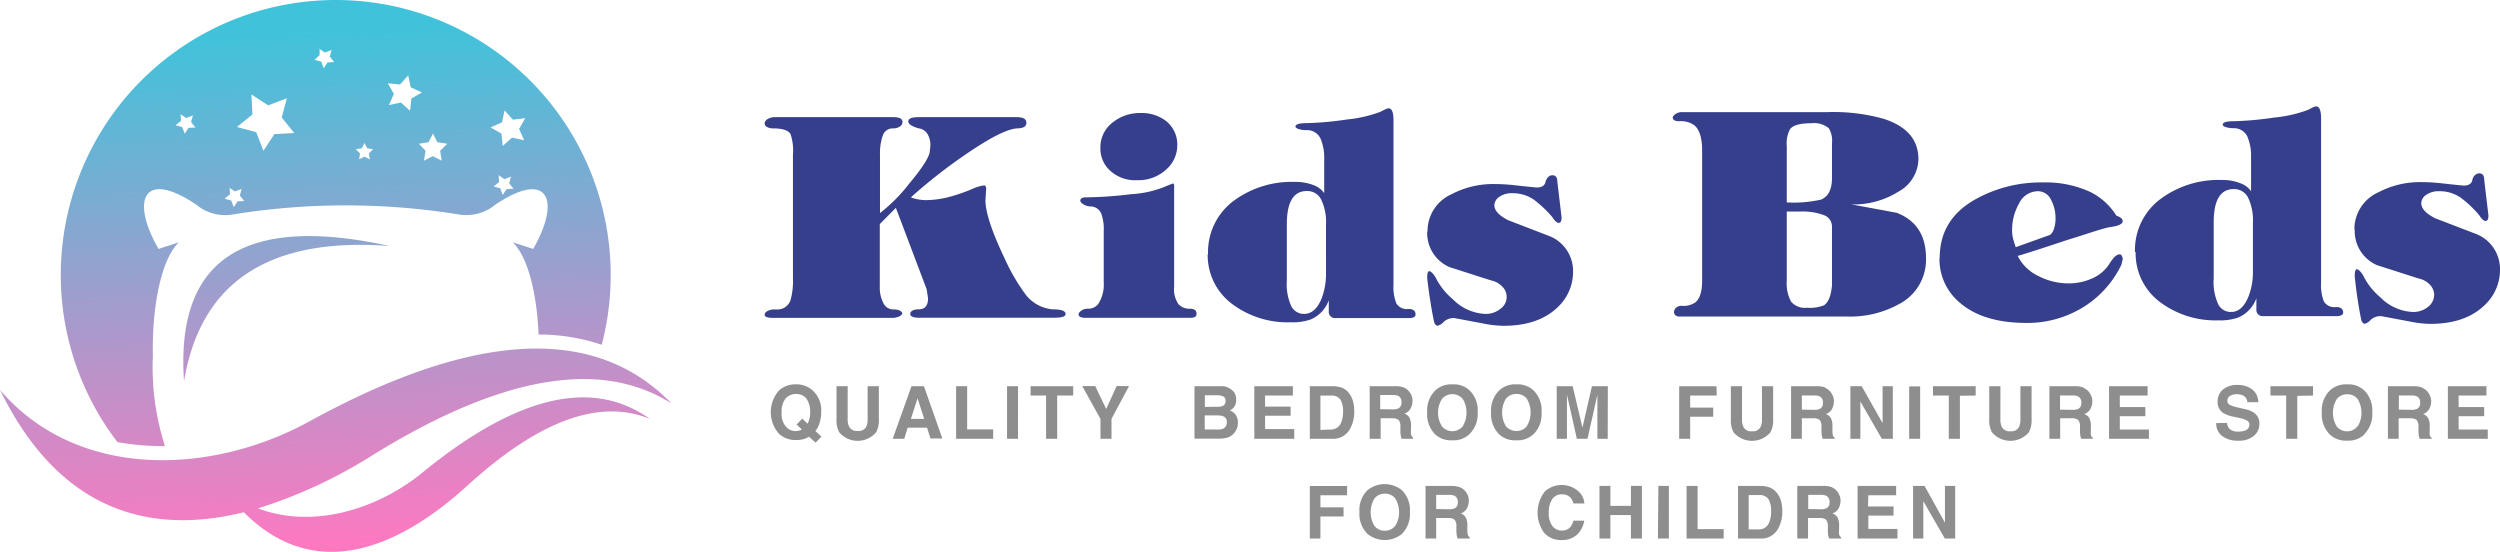
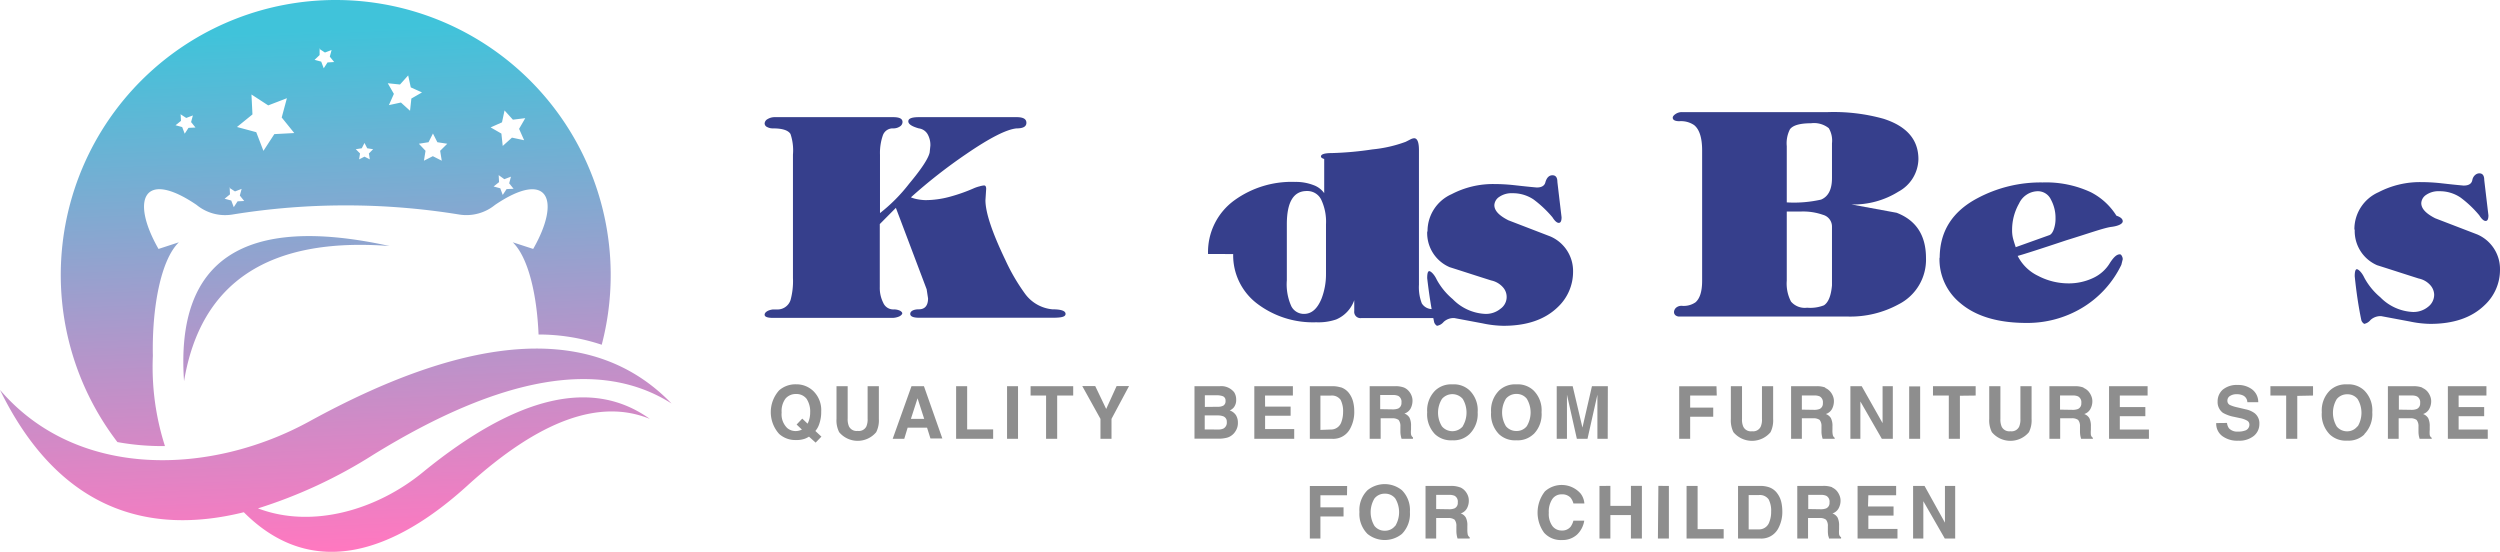
<svg xmlns="http://www.w3.org/2000/svg" viewBox="0 0 376 83">
  <defs>
    <linearGradient id="a" x1="51.47" y1="673.25" x2="48.17" y2="751.34" gradientTransform="matrix(1, 0, 0, -1, 0, 755.89)" gradientUnits="userSpaceOnUse">
      <stop offset="0" stop-color="#ff78c0" />
      <stop offset="1" stop-color="#40c3da" />
    </linearGradient>
  </defs>
  <path d="M123.24,63.69a3.07,3.07,0,0,1-.61,1.13l.91.85-.87.9-1-.9A3,3,0,0,1,121,66a3.71,3.71,0,0,1-1.27.18,3.63,3.63,0,0,1-2.55-.92,4.9,4.9,0,0,1,0-6.55,3.72,3.72,0,0,1,2.55-.91,3.67,3.67,0,0,1,2.58,1,4,4,0,0,1,1.2,3.1A5.4,5.4,0,0,1,123.24,63.69Zm-3,1.06a2.61,2.61,0,0,0,.37-.14l-.8-.76.85-.89.8.76a3.1,3.1,0,0,0,.26-.68,3.75,3.75,0,0,0,.13-1,3.5,3.5,0,0,0-.54-2.06,1.92,1.92,0,0,0-1.6-.72,2,2,0,0,0-1.57.69,3.14,3.14,0,0,0-.58,2.09,2.86,2.86,0,0,0,.83,2.33,1.92,1.92,0,0,0,1.3.46A2,2,0,0,0,120.24,64.75Zm7.25-1.8a2.71,2.71,0,0,0,.2,1.19,1.28,1.28,0,0,0,1.31.67,1.26,1.26,0,0,0,1.3-.67,2.74,2.74,0,0,0,.19-1.19V58.08h1.69V63a3.93,3.93,0,0,1-.4,2,3.63,3.63,0,0,1-5.57,0,3.93,3.93,0,0,1-.4-2V58.08h1.68Zm14.24,3h-1.79l-.51-1.63h-2.92L136,66h-1.74l2.83-7.92h1.87ZM138,59.9,137,63h2Zm7.46,4.68h3.91V66h-5.57V58.08h1.66Zm6-6.5h1.65V66h-1.65ZM159,59.49V66h-1.67V59.49H155V58.08h6.41v1.41ZM167.17,63v3h-1.66V63l-2.74-4.94h1.95l1.65,3.45,1.57-3.45h1.87Zm18.39-4.09a2,2,0,0,1,.36,1.21,1.77,1.77,0,0,1-.36,1.16,1.67,1.67,0,0,1-.61.45,1.85,1.85,0,0,1,.93.7,2.13,2.13,0,0,1,.3,1.16,2.21,2.21,0,0,1-.36,1.26,2.09,2.09,0,0,1-.56.62,2.06,2.06,0,0,1-.9.4,5,5,0,0,1-1.12.11h-3.59V58.08h3.84A2.47,2.47,0,0,1,185.56,58.93Zm-2.39,2.27A1.65,1.65,0,0,0,184,61a.76.76,0,0,0,.32-.7.68.68,0,0,0-.43-.72,2.79,2.79,0,0,0-.95-.13h-1.73V61.2Zm0,3.42a1.86,1.86,0,0,0,.82-.14,1,1,0,0,0,.52-1,.84.84,0,0,0-.51-.84,2.27,2.27,0,0,0-.81-.14h-2v2.11Zm7.1-3.45h3.84v1.38h-3.84v2h4.38V66h-6V58.08h5.8v1.41h-4.19Zm11.36-2.91a2.56,2.56,0,0,1,1.34,1,3.61,3.61,0,0,1,.56,1.27,5.69,5.69,0,0,1,.15,1.32,5.24,5.24,0,0,1-.64,2.68A2.87,2.87,0,0,1,200.39,66H197V58.08h3.41A4.23,4.23,0,0,1,201.63,58.26Zm-1.51,6.36a1.64,1.64,0,0,0,1.63-1.15A4.26,4.26,0,0,0,202,62a3.78,3.78,0,0,0-.37-1.86,1.61,1.61,0,0,0-1.51-.64h-1.53v5.16Zm11-6.33a2,2,0,0,1,.76.55,2.32,2.32,0,0,1,.41.67,2,2,0,0,1,.15.82,2.51,2.51,0,0,1-.28,1.12,1.62,1.62,0,0,1-.94.77,1.44,1.44,0,0,1,.77.62,2.7,2.7,0,0,1,.23,1.25v.52a3.09,3.09,0,0,0,0,.74.68.68,0,0,0,.29.45V66H210.8a3,3,0,0,1-.11-.43,3.08,3.08,0,0,1-.07-.68v-.73a1.51,1.51,0,0,0-.27-1,1.56,1.56,0,0,0-1-.25h-1.7V66H206V58.08h3.89A3.66,3.66,0,0,1,211.17,58.29Zm-1.67,3.3a2.23,2.23,0,0,0,.84-.13.9.9,0,0,0,.49-.89,1,1,0,0,0-.47-1,1.92,1.92,0,0,0-.82-.14h-1.91v2.13ZM221,65.3a3.43,3.43,0,0,1-2.58.92,3.49,3.49,0,0,1-2.6-.92A4.29,4.29,0,0,1,214.65,62a4.21,4.21,0,0,1,1.21-3.27,3.49,3.49,0,0,1,2.6-.92,3.43,3.43,0,0,1,2.58.92,4.17,4.17,0,0,1,1.2,3.27A4.24,4.24,0,0,1,221,65.3Zm-1-1.2A4,4,0,0,0,220,60a2.06,2.06,0,0,0-3.13,0,3.91,3.91,0,0,0,0,4.13,2.06,2.06,0,0,0,3.13,0Zm10.63,1.2a3.43,3.43,0,0,1-2.58.92,3.48,3.48,0,0,1-2.6-.92A4.29,4.29,0,0,1,224.26,62a4.21,4.21,0,0,1,1.21-3.27,3.48,3.48,0,0,1,2.6-.92,3.43,3.43,0,0,1,2.58.92,4.17,4.17,0,0,1,1.2,3.27A4.24,4.24,0,0,1,230.65,65.3Zm-1-1.2a4,4,0,0,0,0-4.13,1.92,1.92,0,0,0-1.56-.72,2,2,0,0,0-1.58.72,4,4,0,0,0,0,4.13,2,2,0,0,0,1.58.72A1.92,1.92,0,0,0,229.63,64.1ZM241.8,66h-1.55V60.64c0-.15,0-.37,0-.65v-.63L238.76,66h-1.6l-1.49-6.64V60c0,.28,0,.5,0,.65V66h-1.54V58.08h2.4L238,64.31l1.43-6.23h2.39Zm16.4-6.51h-4V61.3h3.47v1.38h-3.47V66h-1.65V58.09h5.61ZM262,63a2.57,2.57,0,0,0,.2,1.19,1.26,1.26,0,0,0,1.31.67,1.25,1.25,0,0,0,1.29-.67A2.57,2.57,0,0,0,265,63V58.08h1.68V63a4,4,0,0,1-.39,2,3.64,3.64,0,0,1-5.58,0,4,4,0,0,1-.39-2V58.08H262Zm12.5-4.66a2,2,0,0,1,.76.55,2.32,2.32,0,0,1,.41.67,2,2,0,0,1,.15.82,2.51,2.51,0,0,1-.28,1.12,1.62,1.62,0,0,1-.94.77,1.44,1.44,0,0,1,.77.62,2.57,2.57,0,0,1,.23,1.25v.52a3.09,3.09,0,0,0,.05.74.68.68,0,0,0,.29.45V66h-1.81a3,3,0,0,1-.11-.43,3.08,3.08,0,0,1-.07-.68v-.73a1.51,1.51,0,0,0-.27-1,1.56,1.56,0,0,0-1-.25H271V66h-1.62V58.08h3.89A3.66,3.66,0,0,1,274.54,58.29Zm-1.67,3.3a2.23,2.23,0,0,0,.84-.13.89.89,0,0,0,.49-.89,1,1,0,0,0-.47-1,1.92,1.92,0,0,0-.82-.14H271v2.13Zm10.31,2V58.08h1.54V66h-1.65l-3.23-5.62V66H278.3V58.08H280Zm4-5.53h1.65V66h-1.65Zm7.63,1.41V66h-1.67V59.49h-2.38V58.08h6.42v1.41ZM300.86,63a2.71,2.71,0,0,0,.2,1.19,1.28,1.28,0,0,0,1.31.67,1.26,1.26,0,0,0,1.3-.67,2.71,2.71,0,0,0,.2-1.19V58.08h1.68V63a3.93,3.93,0,0,1-.4,2,3.63,3.63,0,0,1-5.57,0,3.93,3.93,0,0,1-.4-2V58.08h1.68Zm12.51-4.66a2,2,0,0,1,.76.55,2.53,2.53,0,0,1,.4.67,2,2,0,0,1,.16.82,2.4,2.4,0,0,1-.29,1.12,1.6,1.6,0,0,1-.93.77,1.48,1.48,0,0,1,.77.62,2.7,2.7,0,0,1,.23,1.25v.52a4,4,0,0,0,0,.74.69.69,0,0,0,.3.45V66H313c-.05-.18-.08-.32-.11-.43a3.82,3.82,0,0,1-.06-.68v-.73a1.45,1.45,0,0,0-.28-1,1.51,1.51,0,0,0-1-.25h-1.7V66h-1.62V58.08h3.88A3.73,3.73,0,0,1,313.37,58.29Zm-1.67,3.3a2.14,2.14,0,0,0,.83-.13.89.89,0,0,0,.5-.89,1,1,0,0,0-.48-1,1.87,1.87,0,0,0-.81-.14h-1.91v2.13Zm7.12-.42h3.84v1.38h-3.84v2h4.38V66h-6V58.08H323v1.41h-4.18Zm16.12,2.39a1.74,1.74,0,0,0,.3.81,1.7,1.7,0,0,0,1.37.49,2.78,2.78,0,0,0,1-.14.92.92,0,0,0,.7-.91.67.67,0,0,0-.35-.6,3.45,3.45,0,0,0-1.09-.38l-.83-.18a5.44,5.44,0,0,1-1.71-.61,2,2,0,0,1-.8-1.72,2.33,2.33,0,0,1,.78-1.77,3.3,3.3,0,0,1,2.27-.7,3.44,3.44,0,0,1,2.13.66,2.37,2.37,0,0,1,.93,1.93H338a1.15,1.15,0,0,0-.62-1,2.16,2.16,0,0,0-1-.2,1.77,1.77,0,0,0-1,.27.81.81,0,0,0-.38.71.69.69,0,0,0,.38.64,4.9,4.9,0,0,0,1,.33l1.36.32a3.42,3.42,0,0,1,1.35.58,1.93,1.93,0,0,1,.72,1.62,2.3,2.3,0,0,1-.82,1.79,3.49,3.49,0,0,1-2.36.73,3.76,3.76,0,0,1-2.43-.72,2.31,2.31,0,0,1-.88-1.93Zm10.57-4.07V66h-1.67V59.49h-2.37V58.08h6.41v1.41Zm10.08,5.81a3.43,3.43,0,0,1-2.58.92,3.48,3.48,0,0,1-2.6-.92A4.29,4.29,0,0,1,349.2,62a4.21,4.21,0,0,1,1.21-3.27,3.48,3.48,0,0,1,2.6-.92,3.43,3.43,0,0,1,2.58.92,4.21,4.21,0,0,1,1.2,3.27A4.28,4.28,0,0,1,355.59,65.3Zm-1-1.2a4,4,0,0,0,0-4.13,1.92,1.92,0,0,0-1.56-.72,2,2,0,0,0-1.58.72,4,4,0,0,0,0,4.13,2,2,0,0,0,1.58.72A1.92,1.92,0,0,0,354.57,64.1Zm9.74-5.81a2.06,2.06,0,0,1,.76.55,2.53,2.53,0,0,1,.4.67,2,2,0,0,1,.16.82,2.4,2.4,0,0,1-.29,1.12,1.63,1.63,0,0,1-.93.77,1.48,1.48,0,0,1,.77.62,2.7,2.7,0,0,1,.23,1.25v.52a4,4,0,0,0,0,.74.66.66,0,0,0,.3.45V66h-1.82c-.05-.18-.08-.32-.11-.43a3.82,3.82,0,0,1-.06-.68v-.73a1.5,1.5,0,0,0-.28-1,1.53,1.53,0,0,0-1-.25h-1.7V66h-1.62V58.08H363A3.73,3.73,0,0,1,364.31,58.29Zm-1.67,3.3a2.17,2.17,0,0,0,.83-.13.89.89,0,0,0,.5-.89,1,1,0,0,0-.48-1,1.87,1.87,0,0,0-.81-.14h-1.91v2.13Zm7.12-.42h3.84v1.38h-3.84v2h4.38V66h-6V58.08h5.8v1.41h-4.18ZM202.59,74.49h-4V76.3h3.48v1.38h-3.48V81H197V73.09h5.61Zm8.26,5.81a4.11,4.11,0,0,1-5.18,0A4.25,4.25,0,0,1,204.46,77a4.18,4.18,0,0,1,1.21-3.27,4.11,4.11,0,0,1,5.18,0,4.21,4.21,0,0,1,1.2,3.27A4.28,4.28,0,0,1,210.85,80.3Zm-1-1.2a4,4,0,0,0,0-4.13,1.91,1.91,0,0,0-1.56-.72,1.93,1.93,0,0,0-1.57.72,4,4,0,0,0,0,4.13,1.93,1.93,0,0,0,1.57.72A1.91,1.91,0,0,0,209.82,79.1Zm9.74-5.81a2,2,0,0,1,.76.55,2.32,2.32,0,0,1,.41.67,2,2,0,0,1,.15.82,2.38,2.38,0,0,1-.28,1.12,1.62,1.62,0,0,1-.94.77,1.4,1.4,0,0,1,.77.62,2.57,2.57,0,0,1,.23,1.25v.52a3.76,3.76,0,0,0,.05.74.66.66,0,0,0,.3.45V81h-1.82a3,3,0,0,1-.11-.43,3.82,3.82,0,0,1-.07-.68v-.73a1.51,1.51,0,0,0-.27-1,1.55,1.55,0,0,0-1-.25H216V81H214.4V73.08h3.89A3.62,3.62,0,0,1,219.56,73.29Zm-1.67,3.3a2.2,2.2,0,0,0,.84-.13.89.89,0,0,0,.49-.89,1,1,0,0,0-.47-1,1.9,1.9,0,0,0-.81-.14H216v2.13Zm14.44-2.69a3.78,3.78,0,0,1,5.38.35,2.81,2.81,0,0,1,.55,1.47h-1.65a2.29,2.29,0,0,0-.42-.86,1.7,1.7,0,0,0-1.34-.51,1.66,1.66,0,0,0-1.42.72,3.43,3.43,0,0,0-.52,2.06,3.06,3.06,0,0,0,.55,2,1.74,1.74,0,0,0,1.4.66,1.61,1.61,0,0,0,1.33-.57,2.77,2.77,0,0,0,.42-.91h1.63a3.65,3.65,0,0,1-1.09,2.1,3.23,3.23,0,0,1-2.27.81,3.36,3.36,0,0,1-2.68-1.1,5.16,5.16,0,0,1,.13-6.22Zm9.84-.82v3h3.09v-3h1.65V81h-1.65V77.47h-3.09V81h-1.64V73.08Zm7.22,0H251V81h-1.65Zm5.9,6.5h3.92V81h-5.58V73.08h1.66ZM266,73.26a2.56,2.56,0,0,1,1.34,1,3.46,3.46,0,0,1,.57,1.27,6.29,6.29,0,0,1,.15,1.32,5.24,5.24,0,0,1-.64,2.68A2.87,2.87,0,0,1,264.81,81H261.4V73.08h3.41A4.21,4.21,0,0,1,266,73.26Zm-1.5,6.36a1.62,1.62,0,0,0,1.62-1.15,4,4,0,0,0,.26-1.51A3.66,3.66,0,0,0,266,75.1a1.62,1.62,0,0,0-1.5-.64H263v5.16Zm11-6.33a2.06,2.06,0,0,1,.76.55,2.53,2.53,0,0,1,.4.67,2,2,0,0,1,.16.82,2.4,2.4,0,0,1-.29,1.12,1.63,1.63,0,0,1-.93.77,1.48,1.48,0,0,1,.77.62,2.7,2.7,0,0,1,.23,1.25v.52a4,4,0,0,0,0,.74.66.66,0,0,0,.3.45V81h-1.82c0-.18-.09-.32-.11-.43a3.82,3.82,0,0,1-.06-.68v-.73a1.45,1.45,0,0,0-.28-1,1.53,1.53,0,0,0-1-.25h-1.7V81h-1.62V73.08h3.88A3.73,3.73,0,0,1,275.59,73.29Zm-1.67,3.3a2.17,2.17,0,0,0,.83-.13.89.89,0,0,0,.5-.89,1,1,0,0,0-.48-1,1.87,1.87,0,0,0-.81-.14h-1.91v2.13Zm7.12-.42h3.84v1.38H281v2h4.38V81h-6V73.08h5.8v1.41H281Zm11.57,2.44V73.08h1.54V81H292.5l-3.23-5.62V81h-1.54V73.08h1.72Z" style="fill:#8e8e8e" />
  <path d="M27.68,57.33Q31.4,34.94,58.59,37,25.74,29.8,27.68,57.33ZM75.89,16.58,75.5,18.4l-1.71.76,1.62.93.2,1.86L77,20.7l1.83.39-.76-1.71L79,17.77,77.14,18l-1.25-1.38ZM65.13,20.05l-.68,1.34L63,21.62,64,22.68l-.24,1.49,1.34-.68,1.34.68-.24-1.49,1.07-1.06-1.49-.23-.68-1.34Zm-3.74-8.71-1.23,1.37-1.84-.19.92,1.6-.75,1.69,1.81-.39,1.37,1.24.2-1.84,1.6-.92-1.69-.76-.39-1.8ZM34.54,28.18l.05,1.05-.81.66,1,.27.38,1,.57-.88,1-.05-.66-.82.27-1-1,.38-.88-.57ZM75,26.34l.06,1.05-.82.66,1,.27.37,1,.58-.88,1.05-.05-.66-.82.27-1-1,.38L75,26.34ZM27.16,17.13l.06,1.05-.82.66,1,.27.38,1,.57-.88,1.05-.05-.66-.82.27-1-1,.38-.88-.57ZM48.07,7.28l0,1L47.31,9l1,.27.38,1,.57-.88,1-.06-.66-.81.27-1-1,.38-.88-.58ZM37.82,14.21l.15,3L35.64,19.1l2.9.78,1.08,2.81,1.64-2.52,3-.16-1.89-2.34.78-2.9-2.81,1.08-2.52-1.64Zm17,7.29-.41.8-.9.14.64.64-.14.89.81-.41.8.41-.14-.89.64-.64-.89-.14ZM0,58.64c8.76,17.92,22.14,22,36.67,18.4,10.41,10.44,22.72,5.91,33.62-4S90.23,59.94,97.73,63Q84.8,53.74,63.63,71C56.75,76.66,47,79.58,38.8,76.46a73.17,73.17,0,0,0,17.36-8.08Q85.08,50.55,101,60.69,83.84,42.92,46.56,63.36C31.78,71.48,11.66,72.24,0,58.64ZM50.5,0a41.37,41.37,0,0,1,40,51.85A30,30,0,0,0,81,50.31c-.25-6-1.54-11.59-3.88-13.87l3.07,1c4.27-7.47,2.2-12-5.74-6.62a6.81,6.81,0,0,1-5.35,1.45,106.51,106.51,0,0,0-34.18,0,6.75,6.75,0,0,1-5.35-1.45c-7.94-5.4-10-.85-5.73,6.62l3.06-1c-2.76,2.69-4.06,10-3.91,17.1a38.88,38.88,0,0,0,1.82,13.55,37.79,37.79,0,0,1-7.15-.6A41.35,41.35,0,0,1,50.5,0Z" style="fill-rule:evenodd;fill:url(#a)" />
  <path d="M119.26,41.84V23.26a7.72,7.72,0,0,0-.37-3.11c-.35-.56-1.22-.84-2.63-.84a1.75,1.75,0,0,1-.89-.21.61.61,0,0,1-.37-.53.81.81,0,0,1,.45-.66,2.06,2.06,0,0,1,1.13-.29h17.74c1,0,1.42.25,1.42.74a.81.81,0,0,1-.39.66,1.74,1.74,0,0,1-1,.29,1.57,1.57,0,0,0-1.58,1.08,8.06,8.06,0,0,0-.42,2.87v8.79a24.9,24.9,0,0,0,4.37-4.4q2.79-3.34,3.1-4.71l.11-1.05a3.28,3.28,0,0,0-.42-1.71,1.78,1.78,0,0,0-1.32-.87c-1-.28-1.58-.63-1.58-1.06s.53-.63,1.58-.63H152.9c1,0,1.47.28,1.47.85s-.49.84-1.47.84q-2.27.21-7.63,3.89A78.57,78.57,0,0,0,137,29.68a4.61,4.61,0,0,0,1,.29,7.26,7.26,0,0,0,1.21.13,14.12,14.12,0,0,0,3.61-.5,25.25,25.25,0,0,0,3.66-1.29,5.52,5.52,0,0,1,.87-.29,3.08,3.08,0,0,1,.66-.13c.2,0,.31.17.31.52l-.11,1.7q0,2.76,3,9a29.45,29.45,0,0,0,3,5.13,5.75,5.75,0,0,0,4.05,2.28c1.33,0,2,.23,2,.69s-.67.58-2,.58h-20c-.91,0-1.36-.2-1.36-.58s.44-.69,1.31-.69,1.37-.54,1.37-1.64l-.21-1.37-4.63-12.25-2.42,2.44v9.48a4.93,4.93,0,0,0,.52,2.36,1.64,1.64,0,0,0,1.54,1,2.12,2.12,0,0,1,1,.2c.21.13.32.26.32.38s-.15.32-.45.47a2.69,2.69,0,0,1-1.19.22H116.27c-.85,0-1.27-.16-1.27-.48s.42-.69,1.26-.79h.53a2.06,2.06,0,0,0,2.11-1.42,10.73,10.73,0,0,0,.36-3.31Z" style="fill:#363f8c" />
-   <path d="M166,42.42V34.78a6.88,6.88,0,0,0-.36-2.63,1.76,1.76,0,0,0-1.69-1.1,2.11,2.11,0,0,1-1.05-.35c-.28-.19-.42-.36-.42-.5,0-.35.28-.52.84-.52a59.7,59.7,0,0,0,6.84-.48A15.4,15.4,0,0,0,175.38,28l1.05-.42a.78.78,0,0,1,.16.24.88.88,0,0,1,0,.29v15a4,4,0,0,0,.63,2.61,2.22,2.22,0,0,0,1.74.71c.63,0,1,.24,1,.74s-.32.63-1,.63H163.27c-.7,0-1.05-.18-1.05-.53,0-.17.14-.36.42-.55a1.57,1.57,0,0,1,1-.29,1.88,1.88,0,0,0,1.52-.69A5.38,5.38,0,0,0,166,42.42Zm5-15.32A5.53,5.53,0,0,1,167,25.7a4.46,4.46,0,0,1-1.5-3.39,4.69,4.69,0,0,1,1.82-3.87A6.5,6.5,0,0,1,171.53,17a6,6,0,0,1,3.79,1.16,4.5,4.5,0,0,1,1.74,3.74,4.79,4.79,0,0,1-1.53,3.47A6.17,6.17,0,0,1,171,27.1Z" style="fill:#363f8c" />
-   <path d="M181.69,38.2a9.6,9.6,0,0,1,4-8.1,14.68,14.68,0,0,1,9.09-2.74,7.34,7.34,0,0,1,2.74.47,3.37,3.37,0,0,1,1.64,1.22V23.91a7.31,7.31,0,0,0-.43-2.75,2.23,2.23,0,0,0-2.19-1.59,3.73,3.73,0,0,1-1.21-.16c-.33-.1-.49-.23-.49-.37,0-.35.56-.52,1.69-.52a48.62,48.62,0,0,0,6.05-.55,19.9,19.9,0,0,0,5-1.14l.69-.35a1.47,1.47,0,0,1,.58-.19c.49,0,.73.61.73,1.8V42.83a6.72,6.72,0,0,0,.43,2.8,1.85,1.85,0,0,0,1.84.84q1.05,0,1.05.84c0,.35-.35.53-1,.53h-11a.94.94,0,0,1-1.05-1.06V45.15a4.93,4.93,0,0,1-2.73,2.9,8.28,8.28,0,0,1-3,.42,13.87,13.87,0,0,1-8.79-2.74,9.12,9.12,0,0,1-3.69-7.52Zm17.74,3V33.73a7.73,7.73,0,0,0-.71-3.68,2.32,2.32,0,0,0-2.18-1.32q-3,0-3,5v8.42a8,8,0,0,0,.68,3.92,2.12,2.12,0,0,0,1.9,1.14c1.15,0,2-.76,2.63-2.27a10.23,10.23,0,0,0,.68-3.74Z" style="fill:#363f8c" />
+   <path d="M181.69,38.2a9.6,9.6,0,0,1,4-8.1,14.68,14.68,0,0,1,9.09-2.74,7.34,7.34,0,0,1,2.74.47,3.37,3.37,0,0,1,1.64,1.22V23.91c-.33-.1-.49-.23-.49-.37,0-.35.56-.52,1.69-.52a48.62,48.62,0,0,0,6.05-.55,19.9,19.9,0,0,0,5-1.14l.69-.35a1.47,1.47,0,0,1,.58-.19c.49,0,.73.61.73,1.8V42.83a6.72,6.72,0,0,0,.43,2.8,1.85,1.85,0,0,0,1.84.84q1.05,0,1.05.84c0,.35-.35.53-1,.53h-11a.94.94,0,0,1-1.05-1.06V45.15a4.93,4.93,0,0,1-2.73,2.9,8.28,8.28,0,0,1-3,.42,13.87,13.87,0,0,1-8.79-2.74,9.12,9.12,0,0,1-3.69-7.52Zm17.74,3V33.73a7.73,7.73,0,0,0-.71-3.68,2.32,2.32,0,0,0-2.18-1.32q-3,0-3,5v8.42a8,8,0,0,0,.68,3.92,2.12,2.12,0,0,0,1.9,1.14c1.15,0,2-.76,2.63-2.27a10.23,10.23,0,0,0,.68-3.74Z" style="fill:#363f8c" />
  <path d="M214.7,34.78a6.08,6.08,0,0,1,3.63-5.58,13.44,13.44,0,0,1,6.42-1.52,27.71,27.71,0,0,1,3.08.18c1.07.12,2.17.24,3.29.34q1.15,0,1.32-.84c.21-.67.56-1,1.05-1s.74.33.74,1c.21,1.79.42,3.56.63,5.32q0,.84-.42.84c-.28,0-.6-.28-.95-.84A17,17,0,0,0,230.65,30a5.58,5.58,0,0,0-3.16-.94,3.25,3.25,0,0,0-2,.55,1.59,1.59,0,0,0-.74,1.24c0,.82.7,1.57,2.11,2.28l6.31,2.43a5.66,5.66,0,0,1,3.42,5.3,7.27,7.27,0,0,1-2.31,5.34Q231.39,49,226.12,49a16.13,16.13,0,0,1-3.11-.36l-4.26-.8a2.18,2.18,0,0,0-1.63.58,1.62,1.62,0,0,1-1,.58,1,1,0,0,1-.42-.53q-.63-3-1.05-6.63c0-.71.1-1.06.31-1.06s.73.43,1.13,1.29a10.2,10.2,0,0,0,2.4,2.92,7.28,7.28,0,0,0,4.89,2.22,3.45,3.45,0,0,0,2.29-.77,2.17,2.17,0,0,0,.35-3.26,3.26,3.26,0,0,0-1.74-1c-2.11-.66-4.2-1.35-6.26-2a5.58,5.58,0,0,1-3.37-5.32Z" style="fill:#363f8c" />
  <path d="M256,42.21V22.62c0-1.9-.41-3.17-1.21-3.81a3.51,3.51,0,0,0-2.21-.58c-.64,0-1-.18-1-.53,0-.17.14-.36.42-.55a1.66,1.66,0,0,1,.95-.29h22a27.85,27.85,0,0,1,8.32,1q5.26,1.68,5.26,6.08a5.68,5.68,0,0,1-3,4.88,12.72,12.72,0,0,1-7.08,1.93L285.25,32q4.42,1.7,4.42,6.82a7.52,7.52,0,0,1-4.1,6.94,15.17,15.17,0,0,1-7.64,1.85H252.62a.93.93,0,0,1-.64-.2.64.64,0,0,1-.21-.49.93.93,0,0,1,.35-.67A1.24,1.24,0,0,1,253,46a3.11,3.11,0,0,0,2-.53c.66-.57,1-1.64,1-3.23Zm19.53-15.42V21.55a3.65,3.65,0,0,0-.48-2.27,3.54,3.54,0,0,0-2.68-.74c-1.65,0-2.71.3-3.16.9a4.6,4.6,0,0,0-.48,2.54v8.46a18.49,18.49,0,0,0,5.16-.42c1.09-.46,1.64-1.54,1.64-3.23Zm0,16.17V34.13a1.83,1.83,0,0,0-1.35-1.82,9.1,9.1,0,0,0-3.23-.5h-2.22v10.4a5.82,5.82,0,0,0,.64,3.15,2.73,2.73,0,0,0,2.42.92,5.64,5.64,0,0,0,2.53-.36c.66-.43,1.07-1.42,1.21-3Z" style="fill:#363f8c" />
  <path d="M291.73,38.81q0-6,5.68-9a20.2,20.2,0,0,1,9.79-2.37,15.93,15.93,0,0,1,7.26,1.47,9.78,9.78,0,0,1,3.85,3.53c.63.21.95.49.95.84s-.57.7-1.69.84-3.47,1-6.74,2q-6,2-7.37,2.37a6.63,6.63,0,0,0,3.07,3,9.84,9.84,0,0,0,4.57,1.13,8.57,8.57,0,0,0,3.66-.79,5.77,5.77,0,0,0,2.59-2.31c.56-.85,1-1.27,1.48-1.27.11,0,.21.08.29.24a1,1,0,0,1,.14.5l-.21.84a15.22,15.22,0,0,1-6,6.53,16,16,0,0,1-8.24,2.21q-6.49,0-10-3a8.51,8.51,0,0,1-3.11-6.84Zm11.42-1.63,5-1.79c.28-.07.52-.34.71-.82a4.73,4.73,0,0,0,.29-1.76,5.71,5.71,0,0,0-.69-2.79,2.16,2.16,0,0,0-2-1.26,3.16,3.16,0,0,0-2.79,1.84,8,8,0,0,0-1.05,4,5,5,0,0,0,.11,1.13c.07.3.21.77.42,1.4Z" style="fill:#363f8c" />
-   <path d="M321.1,37.91a9.57,9.57,0,0,1,4-8.1,14.66,14.66,0,0,1,9.09-2.74,7.09,7.09,0,0,1,2.73.48,3.26,3.26,0,0,1,1.64,1.21V23.62a7.31,7.31,0,0,0-.43-2.75A2.22,2.22,0,0,0,336,19.28a3.84,3.84,0,0,1-1.22-.16c-.32-.1-.48-.23-.48-.37,0-.35.56-.52,1.68-.52a48.75,48.75,0,0,0,6.06-.55,20,20,0,0,0,5.05-1.14l.68-.35a1.52,1.52,0,0,1,.58-.19c.49,0,.74.61.74,1.8V42.54a6.76,6.76,0,0,0,.42,2.8,1.86,1.86,0,0,0,1.84.84c.71,0,1.06.28,1.06.84,0,.35-.35.53-1.05.53h-11a.93.93,0,0,1-1-1V44.86a5,5,0,0,1-2.74,2.9,8.2,8.2,0,0,1-2.95.42,13.91,13.91,0,0,1-8.79-2.74,9.14,9.14,0,0,1-3.68-7.52Zm17.74,3V33.44a7.85,7.85,0,0,0-.71-3.68,2.34,2.34,0,0,0-2.19-1.32q-3,0-3,5v8.42a8,8,0,0,0,.69,3.92,2.1,2.1,0,0,0,1.89,1.14c1.16,0,2-.76,2.63-2.27a10,10,0,0,0,.69-3.74Z" style="fill:#363f8c" />
  <path d="M354.1,34.49a6.08,6.08,0,0,1,3.63-5.58,13.48,13.48,0,0,1,6.43-1.52,27.71,27.71,0,0,1,3.08.18c1.07.12,2.16.24,3.29.34.77,0,1.21-.28,1.31-.84s.56-1,1.05-1,.74.33.74,1c.21,1.79.42,3.56.63,5.32q0,.84-.42.84c-.28,0-.6-.28-.95-.84a16.27,16.27,0,0,0-2.84-2.69,5.56,5.56,0,0,0-3.16-.94,3.27,3.27,0,0,0-2,.55,1.58,1.58,0,0,0-.73,1.24c0,.82.7,1.57,2.1,2.28l6.32,2.43a5.66,5.66,0,0,1,3.42,5.3,7.24,7.24,0,0,1-2.32,5.34q-2.9,2.81-8.16,2.81a16,16,0,0,1-3.1-.36l-4.27-.8a2.2,2.2,0,0,0-1.63.58,1.6,1.6,0,0,1-.94.58,1,1,0,0,1-.43-.53q-.63-3-1-6.63c0-.7.11-1.06.32-1.06s.73.43,1.13,1.29a10,10,0,0,0,2.4,2.93,7.29,7.29,0,0,0,4.89,2.21,3.46,3.46,0,0,0,2.29-.77,2.3,2.3,0,0,0,.92-1.81,2.24,2.24,0,0,0-.58-1.45,3.19,3.19,0,0,0-1.74-1c-2.1-.66-4.19-1.35-6.26-2a5.59,5.59,0,0,1-3.37-5.32Z" style="fill:#363f8c" />
</svg>